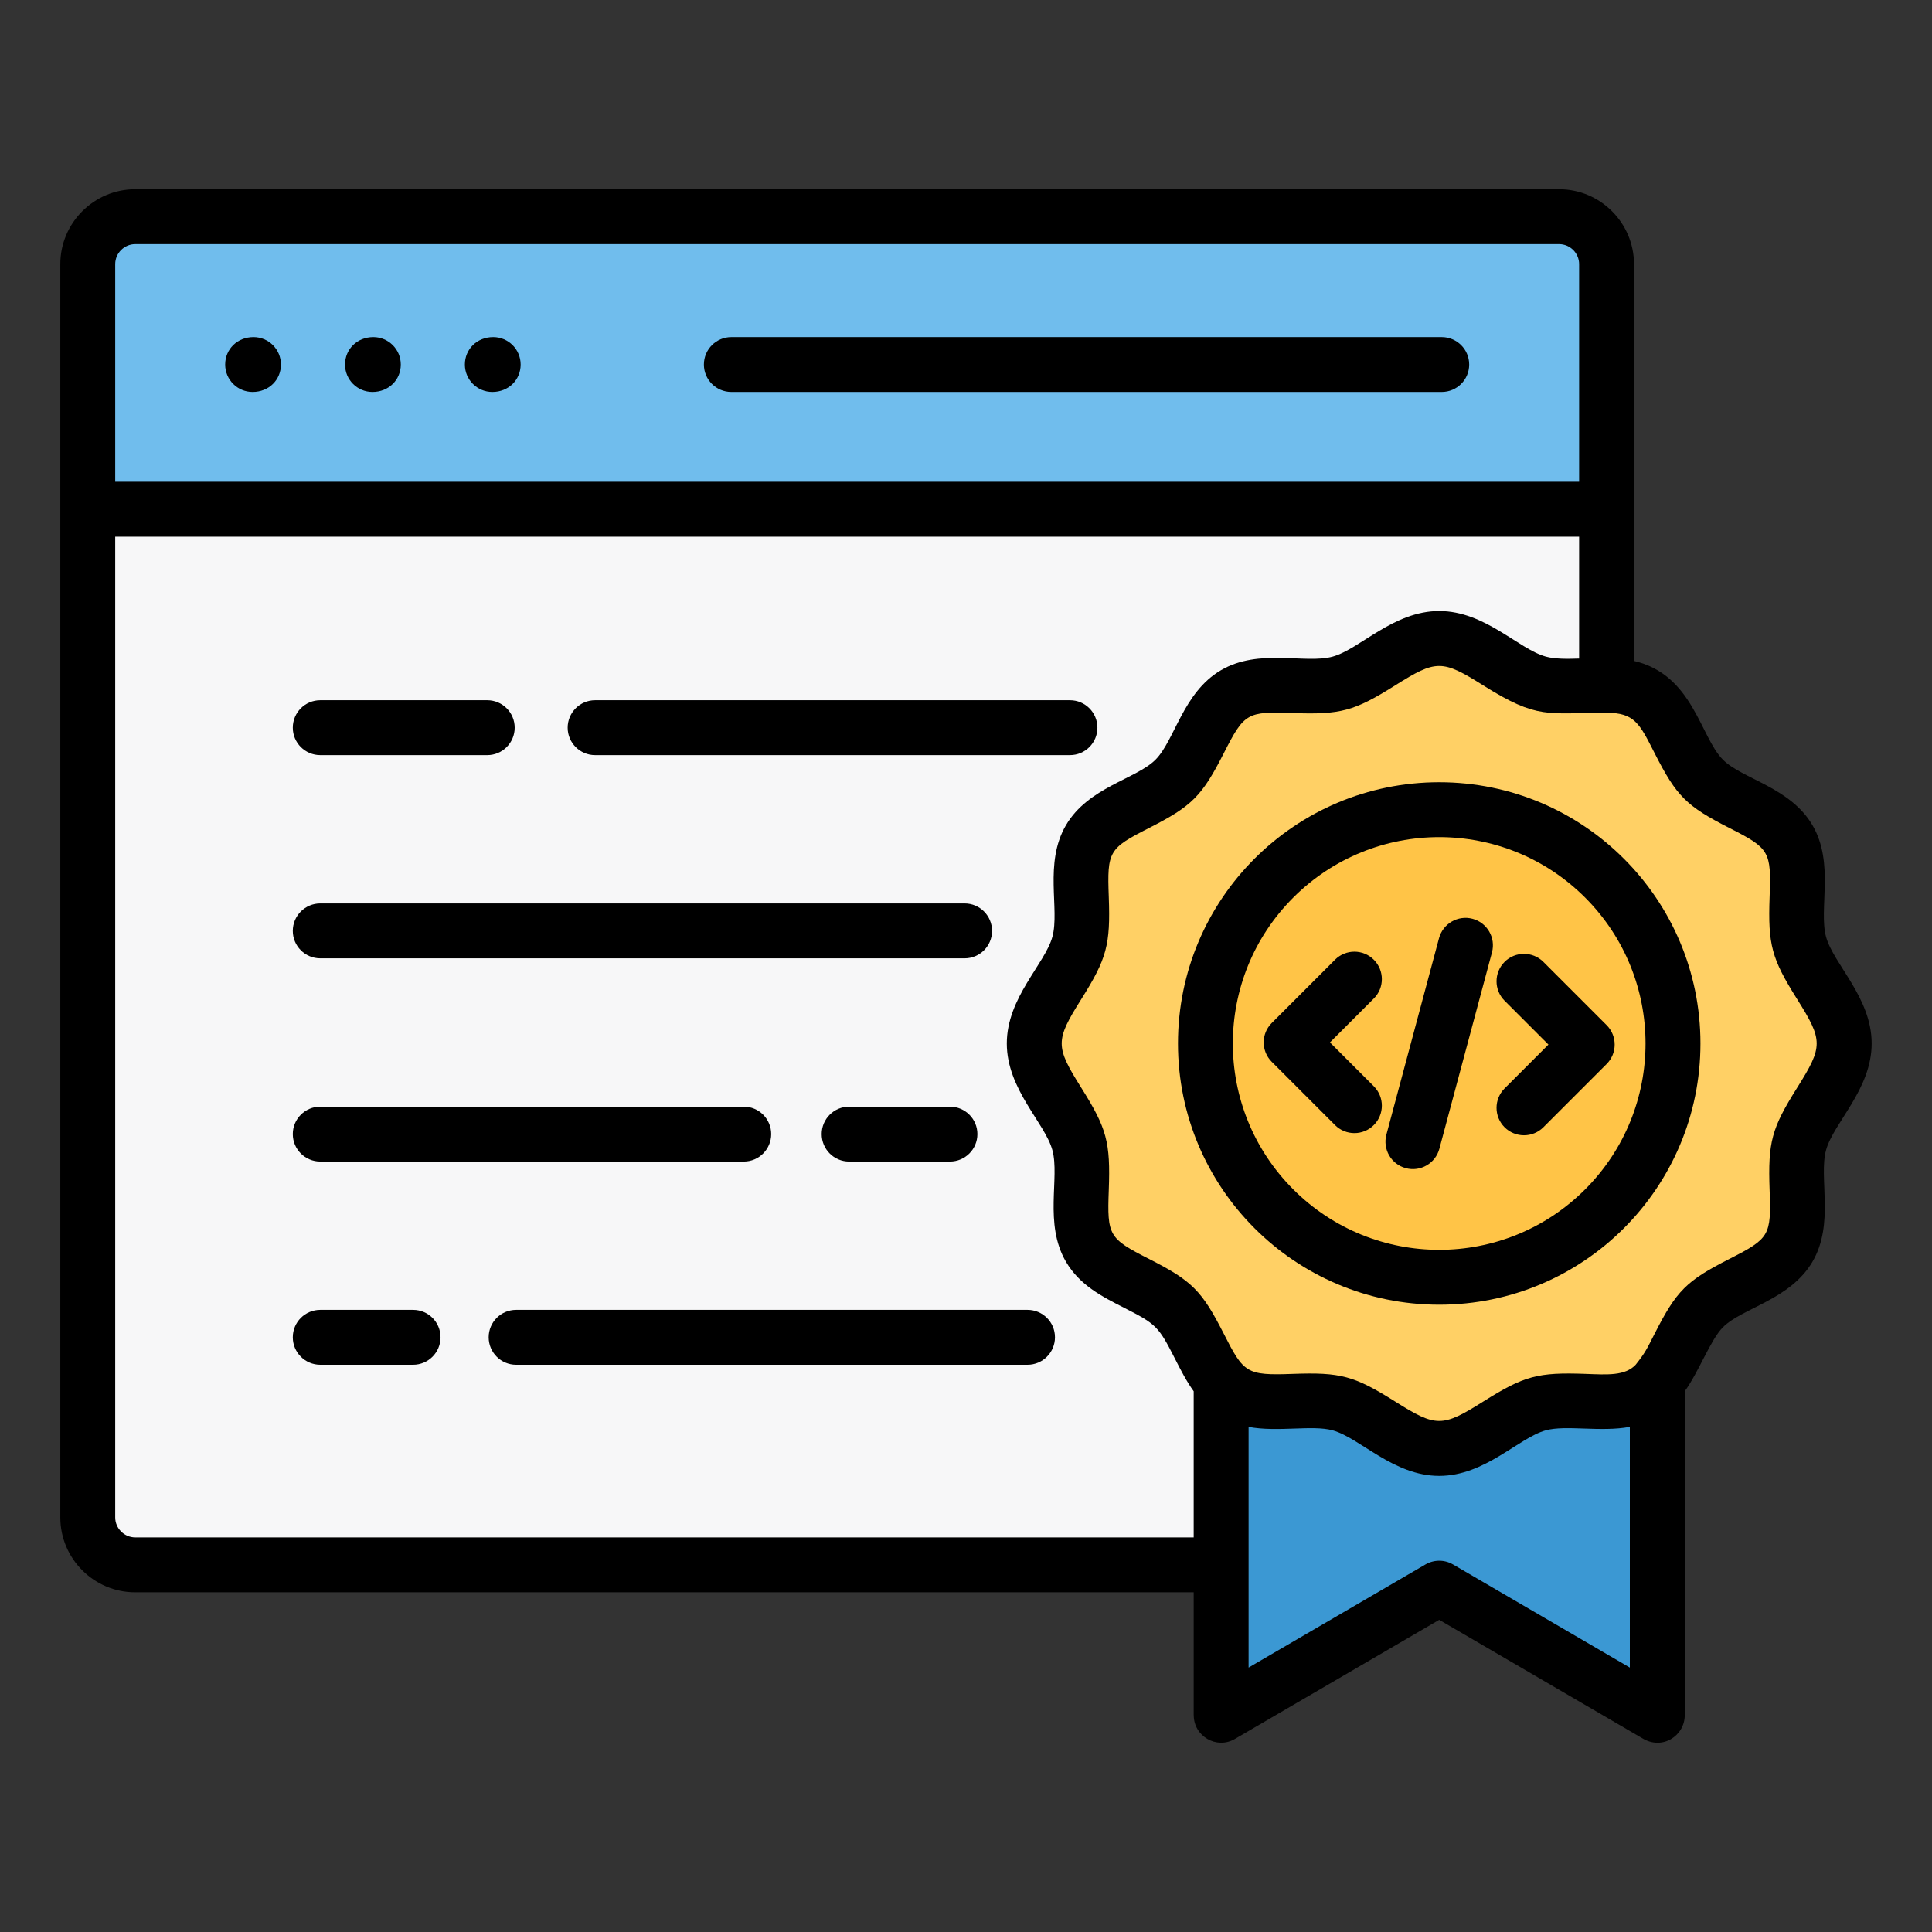
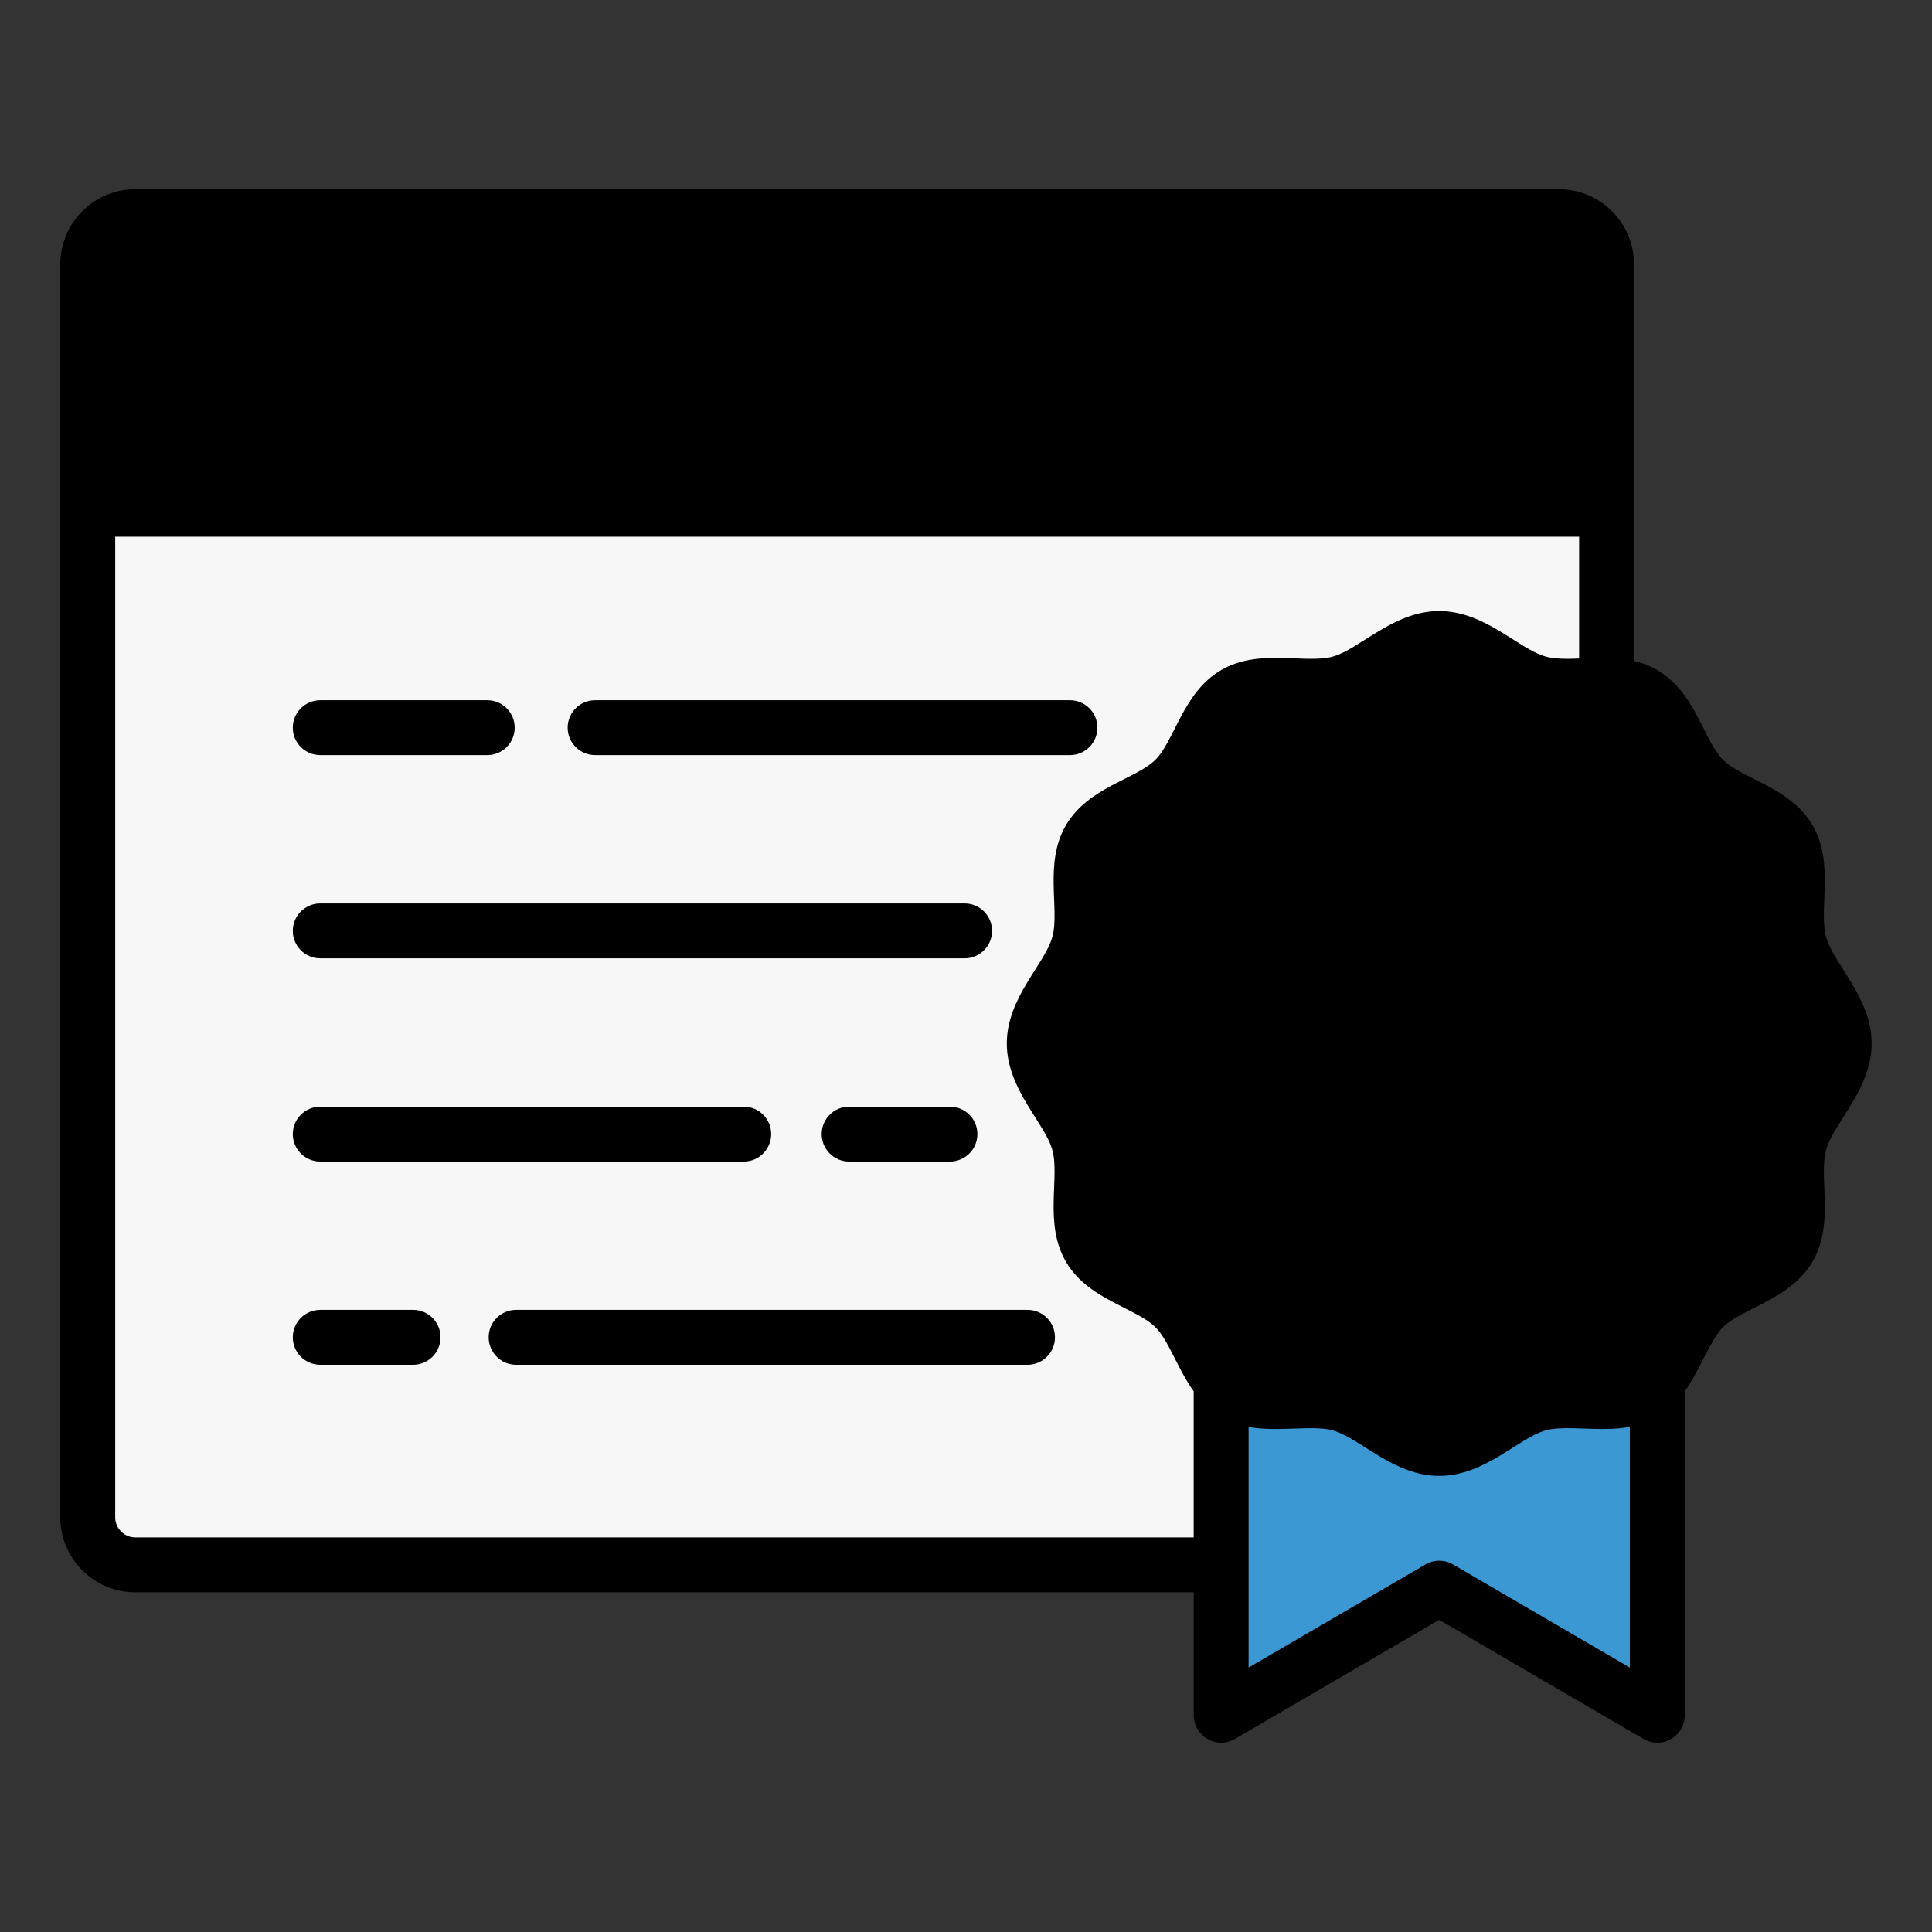
<svg xmlns="http://www.w3.org/2000/svg" width="60" height="60" viewBox="0 0 60 60" fill="none">
  <rect x="0" y="0" width="60" height="60" fill="#333333" stroke="none" />
  <path fill-rule="evenodd" clip-rule="evenodd" d="M52.321 43.208V53.27C52.321 53.905 51.622 54.374 50.989 53.975L44.696 50.305L38.349 54.006C37.781 54.336 37.072 53.919 37.073 53.27H37.071V49.45H4.198C2.918 49.45 1.873 48.406 1.873 47.125V8.202C1.873 6.922 2.918 5.877 4.198 5.877H48.42C49.7 5.877 50.745 6.922 50.745 8.202V20.526C52.584 20.955 52.796 22.882 53.508 23.594C54.109 24.195 55.596 24.446 56.288 25.628C56.979 26.807 56.475 28.24 56.71 29.096C56.943 29.943 58.126 30.982 58.126 32.406C58.126 33.83 56.943 34.869 56.71 35.716C56.475 36.572 56.979 38.006 56.288 39.184C55.596 40.366 54.109 40.617 53.508 41.218C53.124 41.602 52.764 42.593 52.321 43.208L52.321 43.208Z" fill="black" />
-   <path fill-rule="evenodd" clip-rule="evenodd" d="M50.799 42.381C51.093 42.01 51.135 41.913 51.387 41.418C52.067 40.081 52.371 39.777 53.708 39.097C54.959 38.46 55.009 38.375 54.957 36.961C54.903 35.464 55.017 35.045 55.815 33.776C56.62 32.495 56.62 32.316 55.815 31.035C55.017 29.766 54.903 29.347 54.957 27.85C55.009 26.436 54.959 26.351 53.708 25.714C52.371 25.034 52.067 24.73 51.387 23.393C50.919 22.473 50.766 22.136 49.893 22.136C48.05 22.136 47.767 22.356 46.066 21.287C44.785 20.481 44.606 20.481 43.325 21.287C42.056 22.084 41.638 22.199 40.14 22.144C38.726 22.092 38.641 22.142 38.005 23.393C37.324 24.73 37.02 25.034 35.683 25.715C34.432 26.351 34.382 26.436 34.434 27.85C34.489 29.347 34.374 29.767 33.577 31.035C32.771 32.316 32.771 32.495 33.577 33.777C34.374 35.045 34.489 35.464 34.434 36.961C34.382 38.375 34.432 38.461 35.683 39.097C37.02 39.777 37.324 40.081 38.004 41.418C38.626 42.64 38.702 42.72 40.14 42.668C41.637 42.613 42.056 42.727 43.325 43.525C44.606 44.33 44.785 44.33 46.066 43.525C47.335 42.727 47.754 42.613 49.251 42.668C49.92 42.692 50.467 42.734 50.799 42.382L50.799 42.381ZM44.696 24.293C49.176 24.293 52.809 27.925 52.809 32.406C52.809 36.886 49.176 40.519 44.696 40.519C40.215 40.519 36.583 36.886 36.583 32.406C36.583 27.925 40.215 24.293 44.696 24.293Z" fill="#FFD065" />
  <path fill-rule="evenodd" clip-rule="evenodd" d="M37.071 47.745V43.208C36.843 42.891 36.665 42.541 36.487 42.191C35.979 41.193 35.91 41.123 34.911 40.615C34.222 40.265 33.531 39.913 33.104 39.184C32.413 38.005 32.917 36.572 32.682 35.716C32.449 34.869 31.267 33.83 31.267 32.406C31.267 30.982 32.449 29.943 32.682 29.096C32.917 28.24 32.413 26.807 33.104 25.628C33.796 24.446 35.283 24.195 35.884 23.594C36.485 22.993 36.736 21.506 37.918 20.814C39.097 20.123 40.531 20.627 41.386 20.392C42.233 20.159 43.272 18.976 44.696 18.976C46.12 18.976 47.159 20.159 48.006 20.391C48.285 20.468 48.658 20.465 49.041 20.452V16.667H3.578V47.125C3.578 47.465 3.859 47.745 4.199 47.745H37.071ZM9.946 42.384C9.475 42.384 9.093 42.002 9.093 41.531C9.093 41.06 9.475 40.679 9.946 40.679H12.829C13.3 40.679 13.681 41.06 13.681 41.531C13.681 42.002 13.3 42.384 12.829 42.384H9.946ZM16.028 42.384C15.557 42.384 15.176 42.002 15.176 41.531C15.176 41.06 15.557 40.679 16.028 40.679H31.911C32.382 40.679 32.763 41.06 32.763 41.531C32.763 42.002 32.382 42.384 31.911 42.384H16.028ZM9.946 36.073C9.475 36.073 9.093 35.691 9.093 35.22C9.093 34.75 9.475 34.368 9.946 34.368H23.098C23.569 34.368 23.95 34.75 23.95 35.22C23.95 35.691 23.569 36.073 23.098 36.073H9.946ZM26.37 36.073C25.9 36.073 25.518 35.691 25.518 35.22C25.518 34.75 25.9 34.368 26.37 34.368H29.501C29.972 34.368 30.354 34.75 30.354 35.22C30.354 35.691 29.972 36.073 29.501 36.073H26.37ZM9.946 29.762C9.475 29.762 9.093 29.38 9.093 28.91C9.093 28.439 9.475 28.057 9.946 28.057H29.957C30.428 28.057 30.809 28.439 30.809 28.91C30.809 29.38 30.428 29.762 29.957 29.762H9.946ZM9.946 23.451C9.475 23.451 9.093 23.069 9.093 22.599C9.093 22.128 9.475 21.746 9.946 21.746H15.132C15.603 21.746 15.984 22.128 15.984 22.599C15.984 23.069 15.603 23.451 15.132 23.451H9.946ZM18.481 23.451C18.011 23.451 17.629 23.069 17.629 22.599C17.629 22.128 18.011 21.746 18.481 21.746H33.229C33.7 21.746 34.081 22.128 34.081 22.599C34.081 23.069 33.7 23.451 33.229 23.451H18.481Z" fill="#F7F7F8" />
  <path fill-rule="evenodd" clip-rule="evenodd" d="M38.776 44.313V51.788L44.256 48.593C44.513 48.438 44.844 48.423 45.122 48.584L50.616 51.788V44.312C49.714 44.482 48.631 44.248 48.005 44.42C47.159 44.653 46.12 45.835 44.696 45.835C43.272 45.835 42.233 44.653 41.386 44.42C40.76 44.248 39.678 44.483 38.775 44.313H38.776Z" fill="#3B98D3" />
-   <path fill-rule="evenodd" clip-rule="evenodd" d="M49.227 27.875C46.724 25.372 42.667 25.372 40.164 27.875C37.661 30.377 37.661 34.435 40.164 36.938C42.667 39.44 46.724 39.44 49.227 36.938C51.729 34.435 51.729 30.377 49.227 27.875ZM44.701 35.676C44.579 36.13 44.113 36.4 43.658 36.278C43.204 36.157 42.935 35.69 43.056 35.236L44.69 29.137C44.812 28.683 45.278 28.413 45.732 28.534C46.186 28.656 46.456 29.122 46.335 29.576L44.701 35.676ZM47.931 35.008C47.598 35.34 47.058 35.34 46.726 35.008C46.393 34.675 46.393 34.135 46.726 33.802L48.088 32.44L46.726 31.078C46.393 30.745 46.393 30.205 46.726 29.872C47.058 29.54 47.598 29.54 47.931 29.872L49.896 31.837C50.228 32.17 50.228 32.71 49.896 33.043L47.931 35.008V35.008ZM42.665 33.735C42.998 34.068 42.998 34.607 42.665 34.94C42.332 35.273 41.793 35.273 41.46 34.94L39.495 32.975C39.162 32.642 39.162 32.103 39.495 31.77L41.46 29.805C41.793 29.472 42.332 29.472 42.665 29.805C42.998 30.138 42.998 30.678 42.665 31.01L41.303 32.373L42.665 33.735V33.735Z" fill="#FFC447" />
-   <path fill-rule="evenodd" clip-rule="evenodd" d="M3.578 14.962H49.041V8.202C49.041 7.862 48.76 7.581 48.421 7.581H4.199C3.859 7.581 3.578 7.862 3.578 8.202V14.962ZM22.712 12.173C22.242 12.173 21.86 11.792 21.86 11.321C21.86 10.85 22.242 10.469 22.712 10.469H44.774C45.245 10.469 45.627 10.85 45.627 11.321C45.627 11.792 45.245 12.173 44.774 12.173H22.712ZM15.289 12.173C14.819 12.173 14.437 11.792 14.437 11.321C14.437 10.845 14.812 10.469 15.317 10.469C15.787 10.469 16.169 10.85 16.169 11.321C16.169 11.797 15.794 12.173 15.289 12.173ZM11.567 12.173C11.096 12.173 10.715 11.792 10.715 11.321C10.715 10.845 11.09 10.469 11.595 10.469C12.065 10.469 12.447 10.85 12.447 11.321C12.447 11.797 12.072 12.173 11.567 12.173ZM7.845 12.173C7.374 12.173 6.993 11.792 6.993 11.321C6.993 10.845 7.368 10.469 7.873 10.469C8.343 10.469 8.725 10.85 8.725 11.321C8.725 11.797 8.35 12.173 7.845 12.173Z" fill="#70BDED" />
</svg>